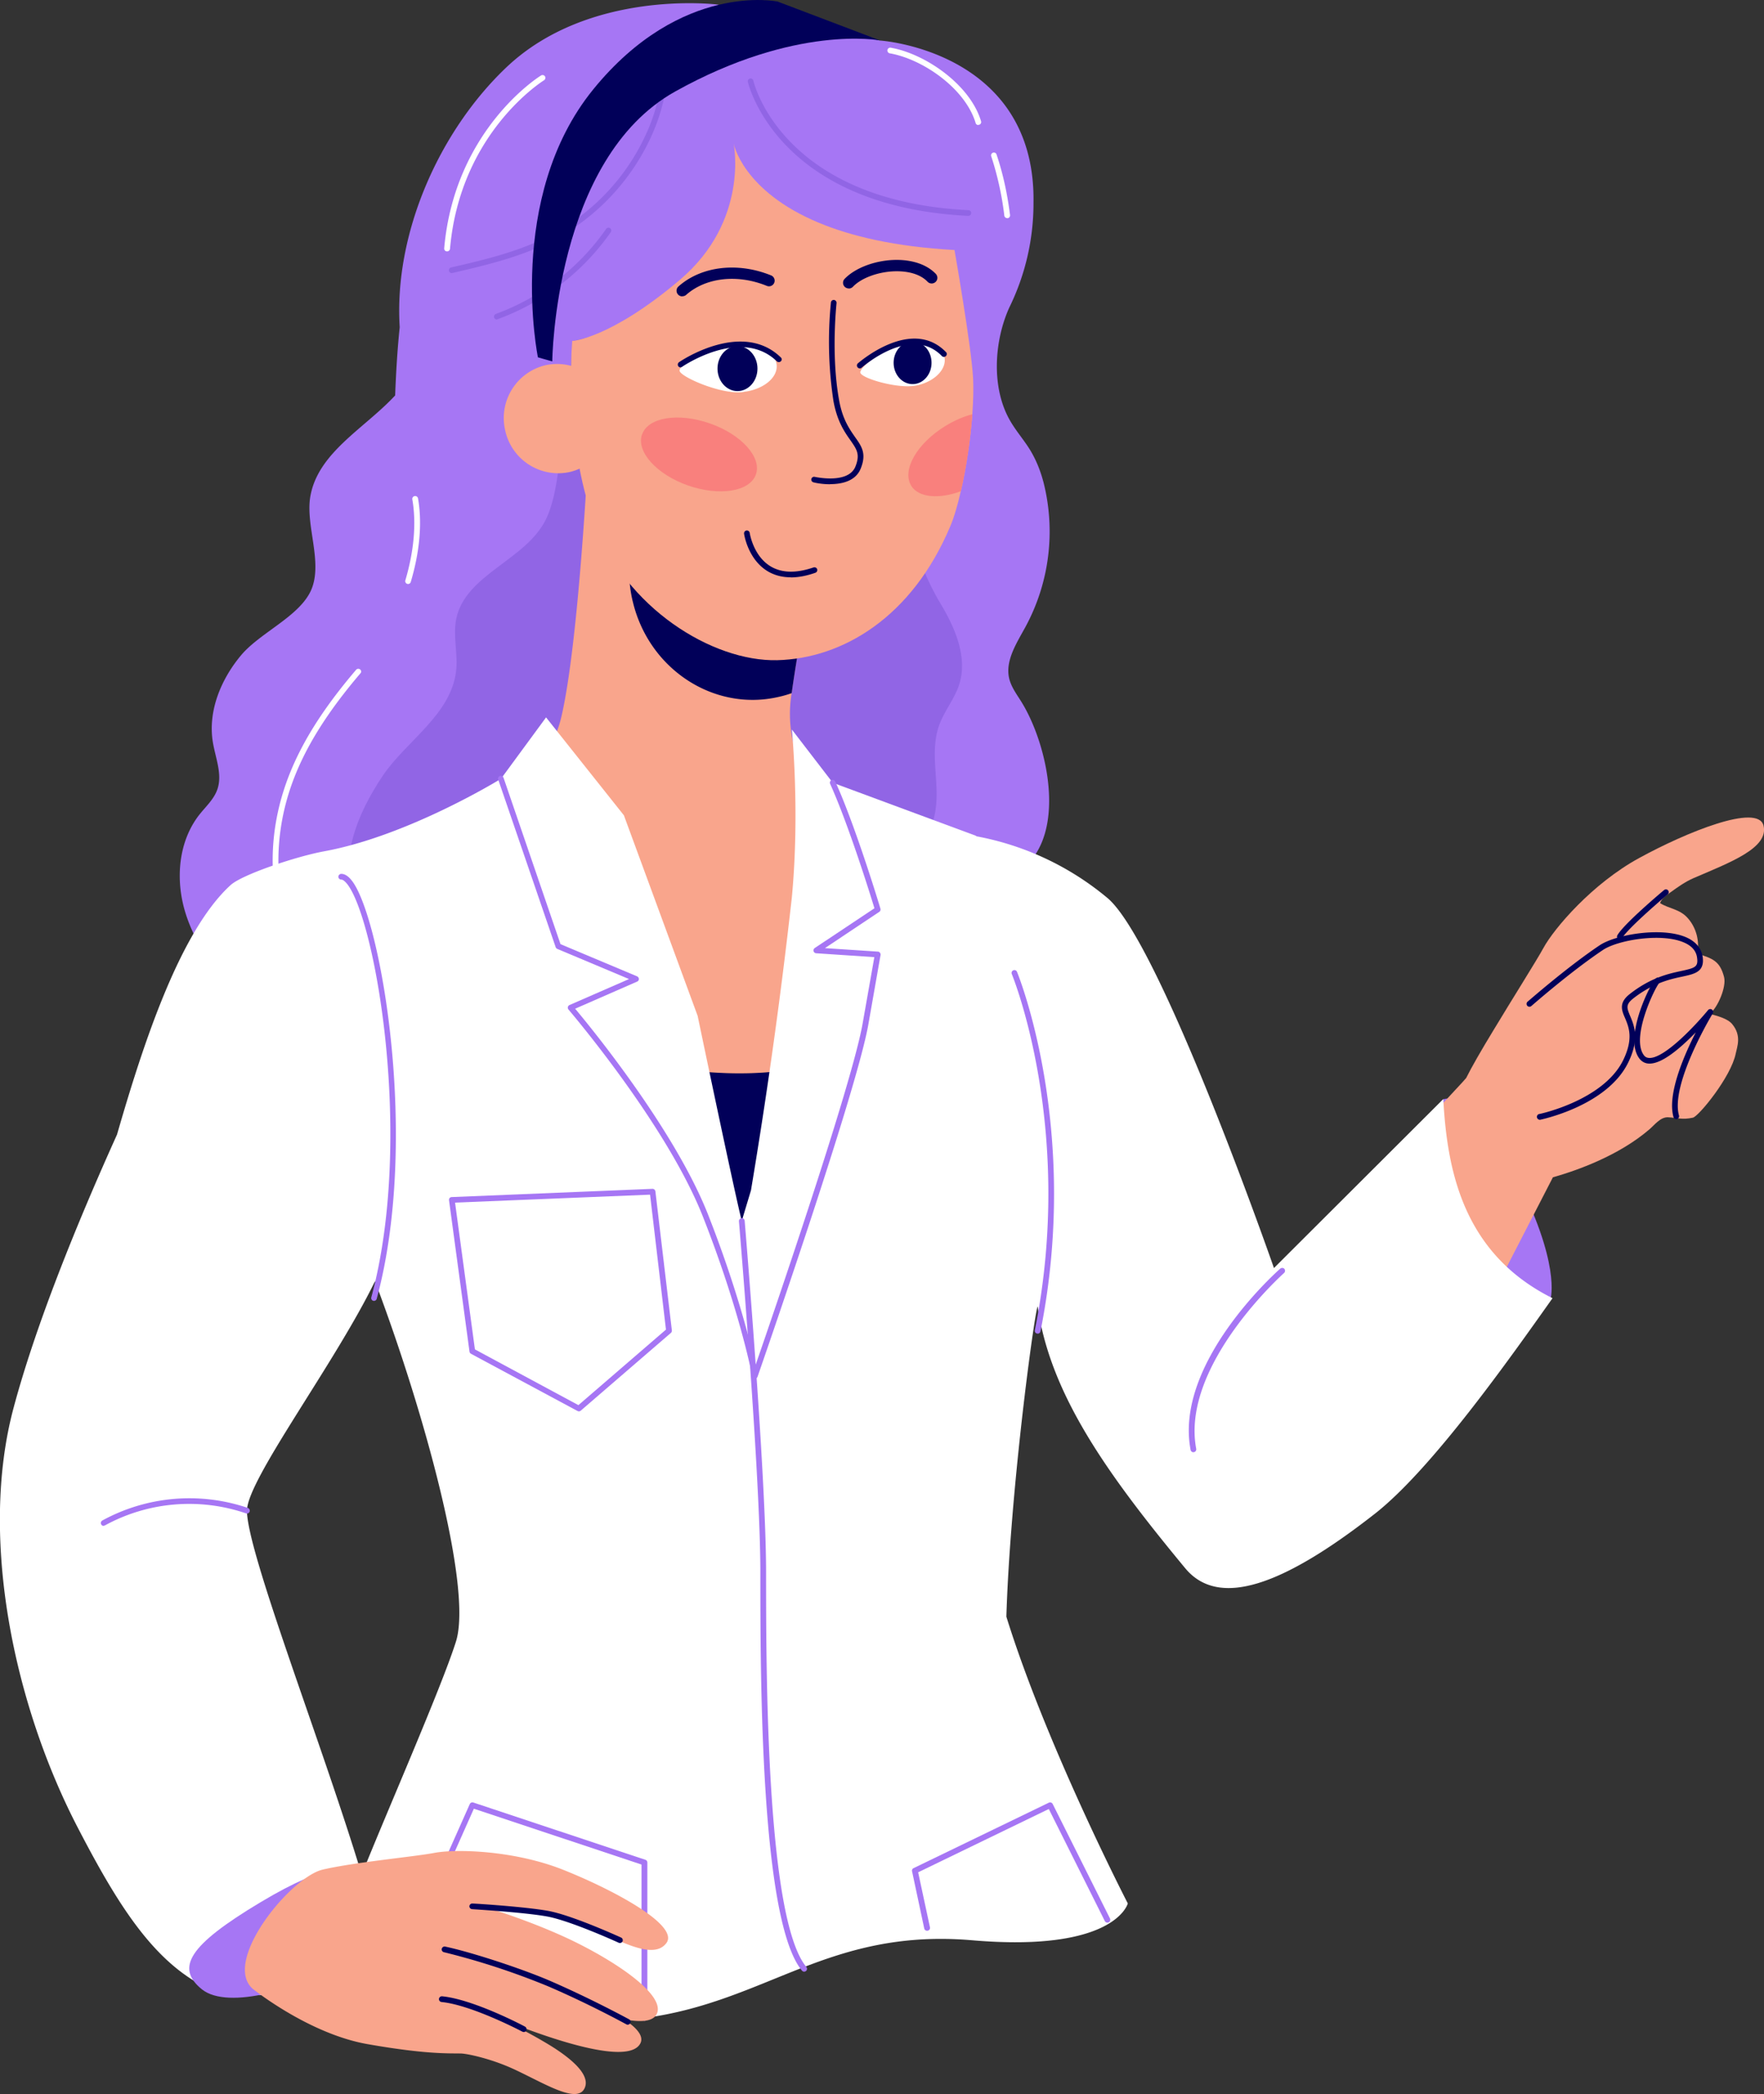
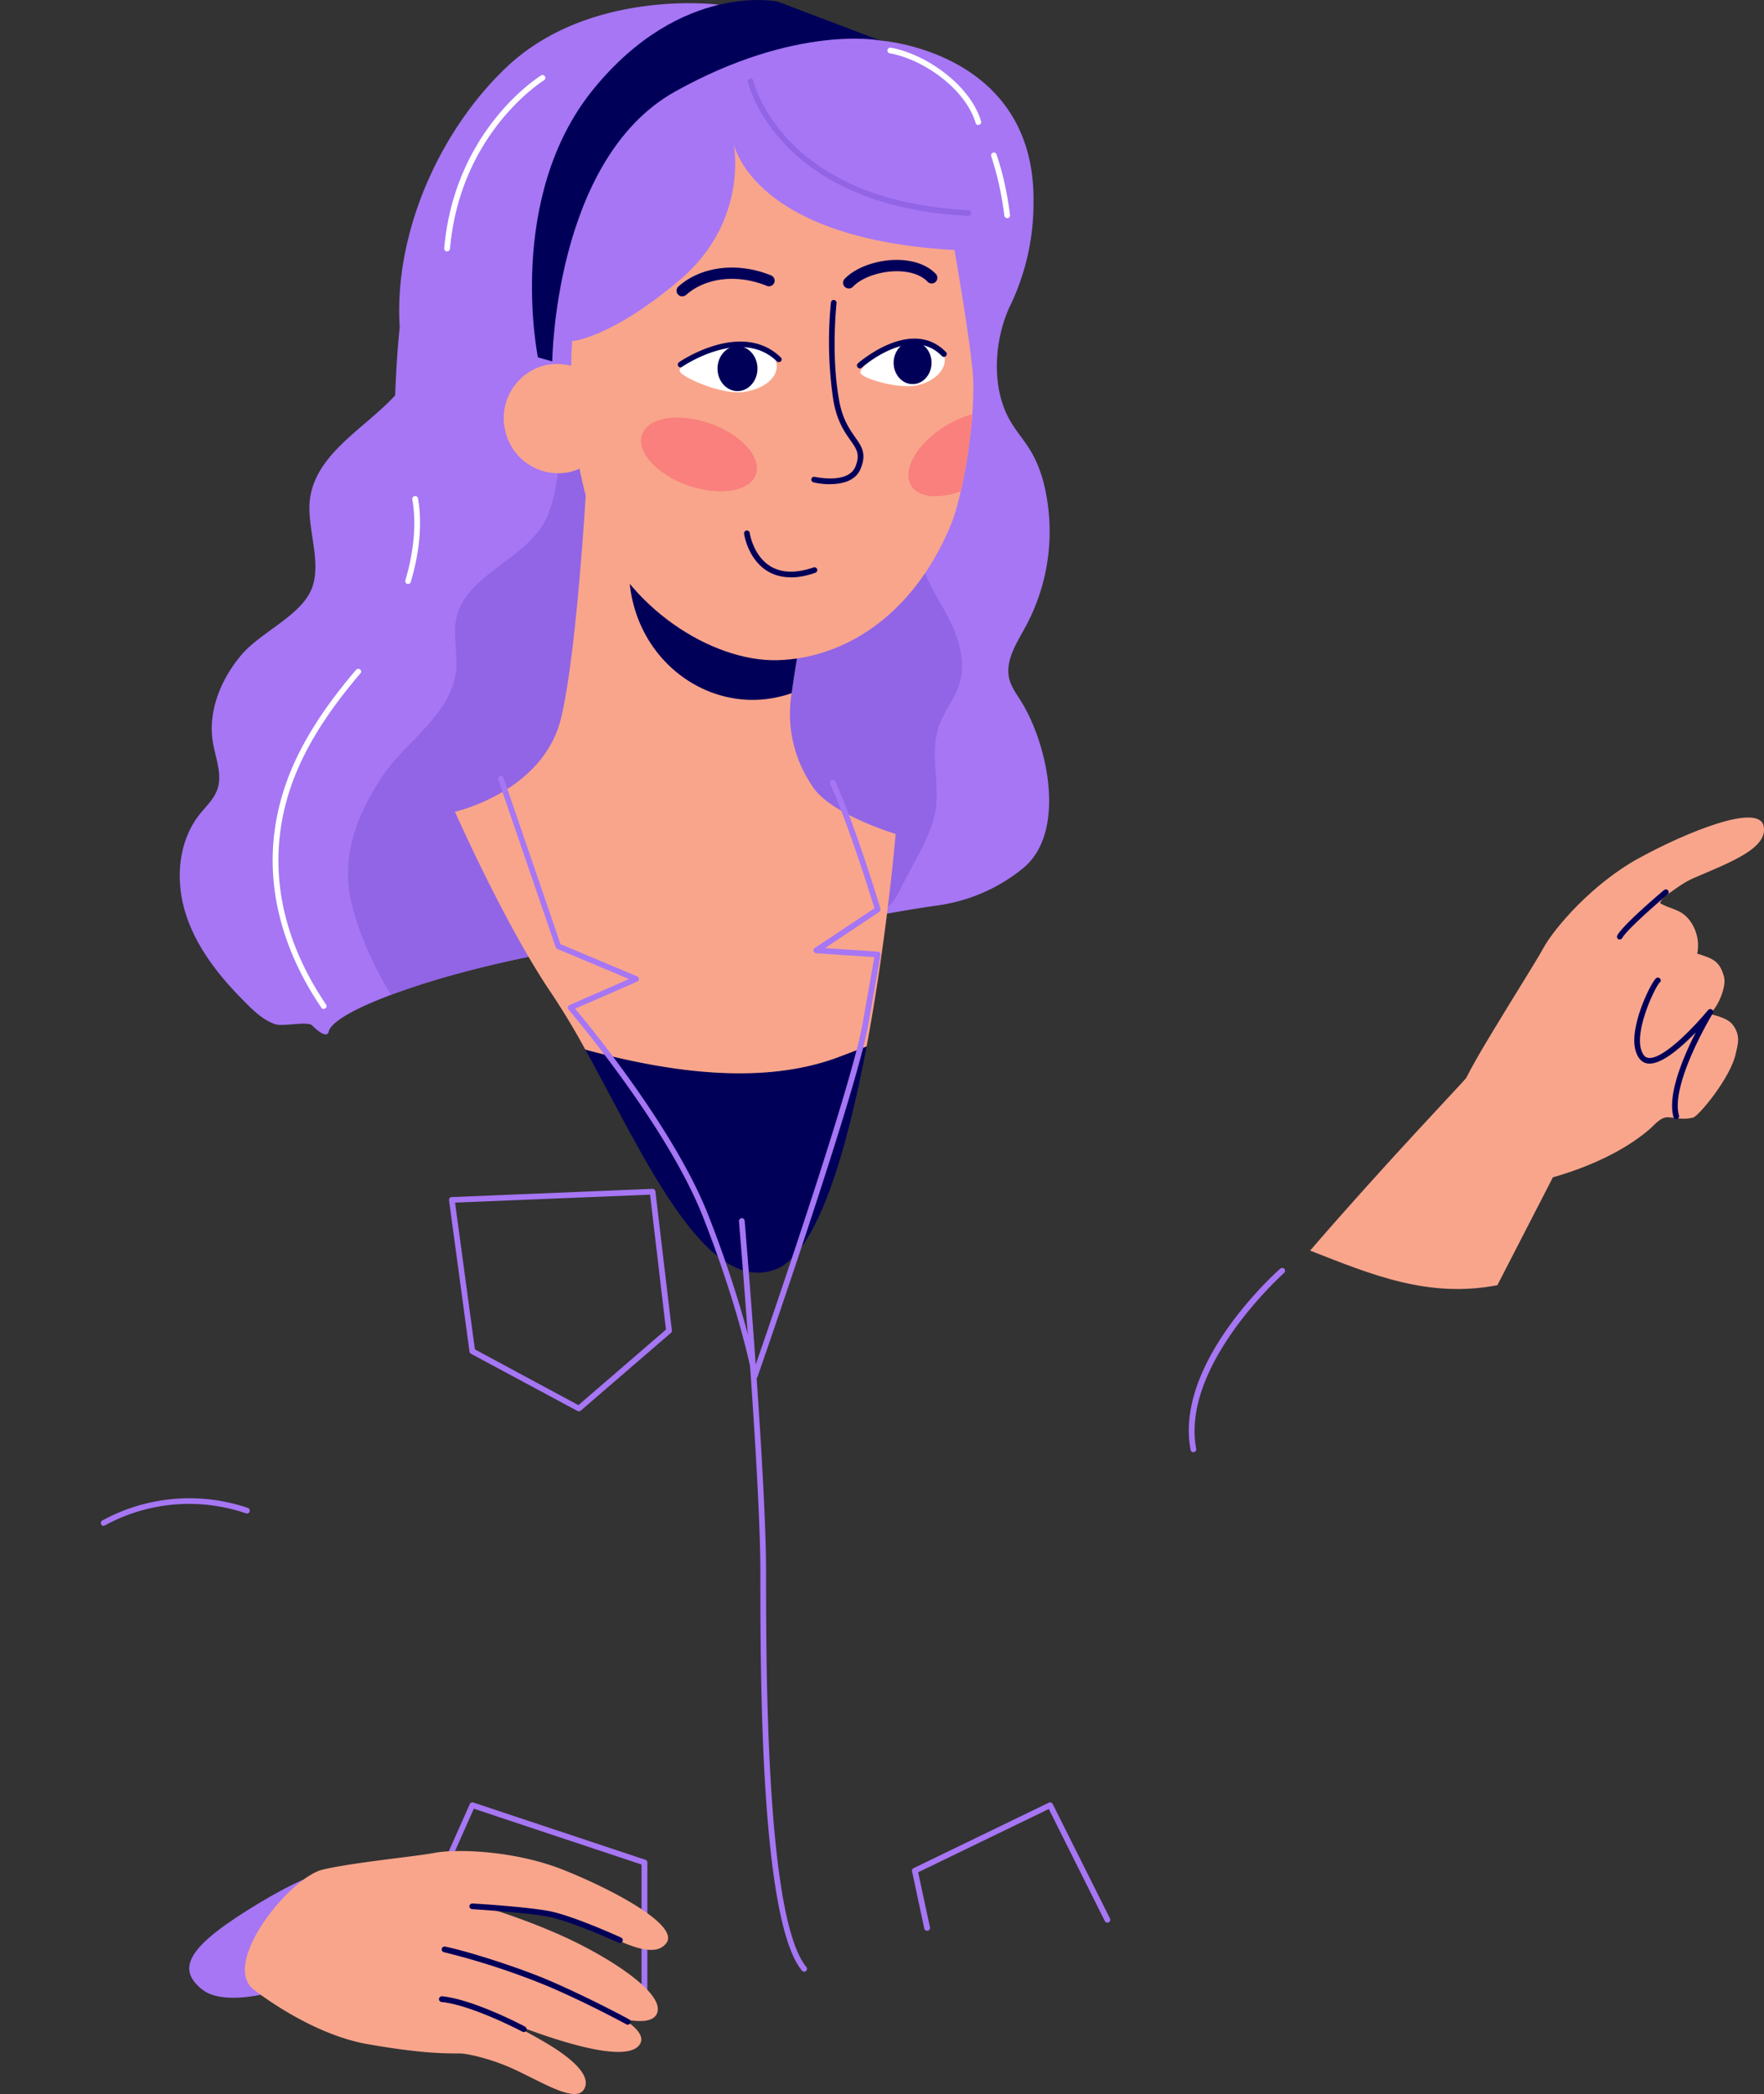
<svg xmlns="http://www.w3.org/2000/svg" width="182" height="216" fill="none">
  <rect width="100%" height="100%" fill="#333333" stroke="none" />
  <g clip-path="url(#a)">
-     <path d="M148.84 113.44s2.54-1.7 7.4 7.59c4.86 9.28 3.74 12.94 3.74 12.94s-5.64-1.02-9.34-8.83c-3.7-7.8-1.8-11.7-1.8-11.7Z" fill="#A676F4" />
    <path d="M181.95 85.16c.58 2.32-3.51 3.82-7.22 5.42-.89.39-1.62.92-2.4 1.48-.41.3-.91.63-1.05 1.1.94.59 2.03.6 2.86 1.55.87.98 1.24 2.38.97 3.66 1.62.5 2.34.77 2.77 2.41.26 1.02-.65 3.16-1.48 3.8.73.2 1.84.47 2.32 1.06.99 1.2.51 2.31.36 3.05-.49 2.41-3.83 6.48-4.42 6.6-1.12.24-1.57.01-2.53-.04-.8-.06-1.43.8-1.96 1.25-3.15 2.7-7.41 4.22-9.95 4.94l-5.73 11.13c-7.12 1.36-12.9-1.05-19.32-3.57 7.6-8.82 16-17.6 16.1-17.8.56-1.13 1.6-2.93 2.78-4.87 2.06-3.42 4.5-7.27 5.2-8.56 1.1-2.01 5.02-6.62 9.88-9.27 4.86-2.66 12.24-5.66 12.82-3.34Z" fill="#F9A58C" />
-     <path d="M158.83 115.5a.3.3 0 0 1-.06-.58c.07 0 6.65-1.4 8.7-5.56 1.08-2.22.59-3.4.2-4.33-.36-.82-.68-1.6.5-2.51 2.17-1.7 4.06-2.1 5.33-2.37 1.37-.3 1.72-.41 1.6-1.33-.08-.7-.52-1.23-1.31-1.58-2.32-1.05-6.89-.28-8.42.76-3.4 2.28-7.33 5.74-7.37 5.77a.3.3 0 0 1-.42-.02.3.3 0 0 1 .02-.42c.05-.03 4-3.51 7.44-5.82 1.67-1.12 6.46-1.94 8.99-.8.96.44 1.53 1.14 1.65 2.05.18 1.48-.82 1.7-2.07 1.97-1.28.27-3.03.65-5.1 2.26-.81.64-.66 1-.32 1.81.42 1 1 2.36-.21 4.82-2.17 4.42-8.82 5.83-9.1 5.89h-.06.01Z" fill="#010059" />
    <path d="M167.12 96.91a.34.34 0 0 1-.15-.03.3.3 0 0 1-.1-.4c.64-1.16 4.65-4.53 4.82-4.67.12-.1.31-.09.41.03.1.13.09.31-.03.41-1.14.96-4.2 3.63-4.7 4.51a.3.3 0 0 1-.25.15ZM172.94 115.43a.29.29 0 0 1-.28-.21c-.65-2.31 1.03-6.24 2.3-8.73-1.44 1.48-3.42 3.25-4.79 3.22-.42 0-.77-.19-1.02-.51-.53-.7-.67-1.77-.4-3.18.4-2.24 1.77-4.9 2.15-5.14a.29.29 0 0 1 .4.1c.09.13.05.3-.08.38-.45.44-2.99 5.67-1.61 7.49.14.19.32.27.57.28h.02c1.63 0 4.9-3.56 6.03-4.94a.3.3 0 0 1 .4-.05.3.3 0 0 1 .08.4c-.04.06-4.4 7.29-3.48 10.53a.3.3 0 0 1-.21.36.33.33 0 0 1-.08.01v-.01Z" fill="#010059" />
    <path d="M107.64 49.67c-.31-1.17-.77-2.3-1.4-3.32-.63-1.01-1.43-1.92-2.02-2.95-1.96-3.38-1.66-8.19-.09-11.67a24.37 24.37 0 0 0 2.5-10.81c.07-4.21-1.05-7.37-2.71-9.74-4.54-6.45-13.13-7-13.13-7L74.03.47S60.78-1.2 52.2 6.99c-6.89 6.57-11.57 17.1-10.96 26.76-.19 1.8-.36 4.1-.47 7.04-3.17 3.42-8 5.9-8.76 10.47-.49 2.99 1.32 6.75.1 9.59-1.2 2.75-5.29 4.39-7.27 6.78-2.06 2.48-3.4 5.74-2.88 8.92.27 1.64 1.01 3.33.46 4.89-.35 1-1.18 1.75-1.84 2.58-2.19 2.78-2.5 6.71-1.46 10.1 1.03 3.38 3.25 6.28 5.72 8.8 1 1.03 2.17 2.27 3.56 2.73.8.27 3.34-.34 3.8.12.92.91 1.58 1.2 1.71.65.23-1 2.62-2.37 6.43-3.8 7.82-2.94 21.64-6.07 35.05-6.3 7.4-.13 14.11-1.9 21.33-2.92 3.24-.46 6.2-1.72 8.77-3.79 4.65-3.72 2.59-12.96-.18-17.33-.45-.71-.95-1.4-1.17-2.22-.48-1.87.74-3.7 1.67-5.41a20.66 20.66 0 0 0 1.83-14.99v.02Z" fill="#A676F4" />
    <path d="M36.42 93.8c1 3.5 2.48 6.47 3.93 8.81 7.82-2.94 21.64-6.07 35.05-6.3 5.06-.08 14.86.86 17.34-4.3 1.14-2.38 3.08-5.33 3.67-7.86.72-3.08-.61-6.34.5-9.38.53-1.44 1.56-2.66 2.04-4.11.92-2.8-.37-5.83-1.89-8.36-5.84-9.68-4.26-22.46-11.01-32-4.5-6.38-7.9-10-7.9-10s-4.88 12.04-19.1 14.87c-.15 2.75-.4 5.54-.83 8.25-.47 3.01-.58 7.43-1.87 10.1-2.03 4.24-8.3 5.69-9.27 10.28-.38 1.8.2 3.67-.03 5.48-.55 4.45-5.16 7.2-7.51 10.67-2.84 4.21-4.56 8.76-3.1 13.86l-.02-.01Z" fill="#9165E5" />
    <path d="M33.4 104.08a.29.29 0 0 1-.24-.13c-2.81-4.12-5.92-10.68-4.79-18.52.8-5.45 3.38-10.5 8.38-16.35a.3.3 0 0 1 .4-.03c.13.1.15.29.04.4-4.92 5.77-7.46 10.72-8.23 16.05-1.11 7.67 1.93 14.08 4.68 18.11.1.14.06.32-.08.4a.28.28 0 0 1-.16.06Z" fill="#fff" />
    <path d="m60.85 108.38-.47-.14c6.01 10.89 12.38 25.46 19.64 22.7 4.33-1.65 7.4-12.42 9.39-23l-2.73 1.02c-7.63 2.93-17.03 1.76-25.83-.58Z" fill="#010059" />
    <path d="M83.82 81.09a13.12 13.12 0 0 1-2.14-9.6c.6-4.25 1.32-7.92 1.32-7.92L67.4 51.25l-6.7-4.75s-.98 19.92-2.81 27.56c-1.84 7.65-10.95 9.67-10.95 9.67s5.18 11.72 9.96 18.74a75.15 75.15 0 0 1 3.48 5.78c.15.05.3.1.47.14 8.8 2.34 18.2 3.52 25.83.59l2.73-1.04c2.08-11.06 3-21.92 3-21.92s-6.7-1.99-8.6-4.92v-.01Z" fill="#F9A58C" />
    <path d="M65.28 62.02c1.64 7 8.38 11.42 15.08 9.86.45-.1.9-.23 1.32-.38.6-4.26 1.32-7.93 1.32-7.93L67.4 51.25a13.22 13.22 0 0 0-2.12 10.78Z" fill="#010059" />
    <path d="M61.31 53.9c3.2 8.78 12.18 14.36 18.88 14.2 6.7-.17 13.87-4.38 17.84-13.78.41-.96.78-2.23 1.1-3.65.58-2.48 1-5.41 1.19-7.94.1-1.4.13-2.69.08-3.7-.18-3.34-1.92-13.24-1.92-13.24-6.16-.34-10.67-1.43-13.97-2.8-7.9-3.28-8.81-8.17-8.81-8.17s1.62 7.98-5.57 14.06-11.09 6.29-11.09 6.29-.93 9.97 2.27 18.73Z" fill="#F9A58C" />
    <path d="M52.13 44.43a5.6 5.6 0 0 0 6.69 4.25 5.6 5.6 0 0 0 4.12-6.75 5.6 5.6 0 0 0-6.69-4.25 5.6 5.6 0 0 0-4.12 6.75Z" fill="#F9A58C" />
    <path d="M70.12 38.28c.26.67 4.18 2.35 6.34 2.18.1 0 .2-.02.29-.04 2-.25 3.5-1.45 3.38-2.77-.08-.88-.88-1.6-2-1.95a5.48 5.48 0 0 0-2.12-.22c-2.15.18-6.14 2.1-5.88 2.8ZM88.79 38.5c.31.59 3.98 1.66 5.83 1.25.1-.02.17-.03.25-.06 1.72-.47 2.85-1.73 2.56-2.9-.2-.8-.99-1.36-2.03-1.54-.57-.11-1.21-.1-1.88.04-1.85.4-5.06 2.62-4.73 3.22Z" fill="#fff" />
    <path d="M70.4 30.57a.57.57 0 0 1-.45-.2.58.58 0 0 1 .06-.83c2.36-2.09 6.11-2.53 9.55-1.13a.58.58 0 1 1-.44 1.08c-3.03-1.24-6.3-.87-8.33.93a.58.58 0 0 1-.38.14h-.02ZM87.57 29.75a.58.58 0 0 1-.43-.98c1.12-1.17 3.27-1.96 5.37-1.96h.01c1.7 0 3.14.51 4.03 1.44.22.24.22.6-.02.83a.59.59 0 0 1-.83-.02c-.66-.7-1.8-1.08-3.17-1.08h-.01c-1.77 0-3.63.66-4.52 1.6a.58.58 0 0 1-.43.18ZM85.64 49.95c-.9 0-1.64-.17-1.71-.2a.29.29 0 0 1-.22-.34c.04-.16.2-.26.35-.22.04 0 3.46.78 4.2-1.07.5-1.25.14-1.76-.5-2.68-.59-.83-1.39-1.96-1.77-4.08a40.87 40.87 0 0 1-.26-10.16.29.29 0 0 1 .32-.26.3.3 0 0 1 .26.32c0 .05-.59 5.3.26 10 .35 1.99 1.08 3 1.66 3.84.67.94 1.2 1.69.57 3.24-.53 1.31-1.98 1.6-3.16 1.6Z" fill="#010059" />
    <path d="M66.24 44.81c-.62 1.77 1.5 4.13 4.75 5.27 3.25 1.13 6.38.63 7-1.14.63-1.76-1.5-4.13-4.74-5.26-3.25-1.14-6.39-.64-7 1.13Z" fill="#F9807D" />
-     <path d="m148.92 113.36-17.48 17.44s-11.7-33.6-17.19-38.18a29.48 29.48 0 0 0-13.53-6.36v-.04l-14.8-5.48-4.22-5.49s.84 8.44 0 17.3a554.14 554.14 0 0 1-4.22 30.24l-.95 3.15c-.76-2.98-4.55-21.15-4.55-21.15L64.37 84.1 56.34 74l-4.65 6.33s-9.51 5.88-18.23 7.48c-2.9.53-8.48 2.4-9.67 3.49-5.33 4.86-9.15 16.85-11.72 25.74-4.2 9.3-8.42 19.73-10.69 28.26-3.54 13.32.03 30.54 6.7 43.33 3.67 7.06 7.12 12.77 12 15.73 3.17 1.92 13.44 1.81 20.2.84 0 0 13.52 4.65 26.2 2.96 12.68-1.69 19.02-9.28 33.82-8.02 14.8 1.27 16.06-3.8 16.06-3.8s-8.37-16.2-12.53-29.58c.09-2.9.28-6.05.53-9.2.87-11.13 2.45-22.34 2.7-22.8 1.3 9.09 7.19 17.3 15.22 27 3.43 4.14 10 1.88 19.59-5.63 5.91-4.64 14-16.14 18.31-22.22-9.3-4.64-10.87-13.31-11.27-20.53Zm-110.23 18.8c5 13.22 10.1 31.64 8.35 37.18-1.51 4.78-7.4 18.18-9.72 24.04-3.99-13.25-11.84-33.24-11.84-37.55 0-3.18 9.03-15.1 13.21-23.67Z" fill="#fff" />
    <path d="M66.49 208.44a.29.29 0 0 1-.3-.3v-15.81l-17.3-5.76-8.34 18.75a.29.29 0 0 1-.39.14c-.14-.06-.21-.24-.14-.38l8.45-18.99a.3.3 0 0 1 .36-.16l17.76 5.91c.12.04.2.15.2.28v16.03c0 .16-.13.3-.3.3ZM95.66 199.16a.3.3 0 0 1-.3-.23l-1.26-5.91a.28.28 0 0 1 .16-.32l13.95-6.75a.3.3 0 0 1 .4.13l5.91 11.81a.3.3 0 0 1-.13.4.3.3 0 0 1-.4-.13l-5.78-11.56-13.48 6.53 1.22 5.68a.29.29 0 0 1-.22.34l-.07.01Z" fill="#A676F4" />
    <path d="M94 50.09c.77 1.25 2.87 1.42 5.14.58.57-2.48 1-5.41 1.18-7.94-.9.23-1.85.64-2.78 1.21-2.94 1.8-4.51 4.55-3.53 6.15Z" fill="#F9807D" />
    <path d="M99.92 22.27h-.02c-19.76-.99-22.71-13.7-22.74-13.82a.29.29 0 0 1 .22-.35c.17-.03.32.07.35.23.02.12 2.9 12.39 22.2 13.35.16 0 .28.15.27.3a.3.3 0 0 1-.3.29h.02Z" fill="#9165E5" />
    <path d="M103.92 22.5a.3.3 0 0 1-.3-.26 31.81 31.81 0 0 0-1.35-6.12.29.29 0 0 1 .18-.37c.16-.05.33.03.37.19.65 1.92 1.11 4.02 1.39 6.24a.3.3 0 0 1-.25.33h-.04ZM100.94 12.9a.29.29 0 0 1-.28-.21C99.6 9.14 95.23 6.1 91.8 5.5a.3.3 0 0 1-.24-.34.3.3 0 0 1 .34-.24c3.6.63 8.21 3.84 9.32 7.59a.29.29 0 0 1-.2.36l-.09.01h.01ZM46.12 25.93h-.02a.29.29 0 0 1-.27-.32c1.09-12.32 9.9-17.77 10-17.83a.3.3 0 0 1 .4.1.3.3 0 0 1-.1.4c-.09.06-8.65 5.37-9.7 17.38a.3.3 0 0 1-.3.27ZM42.1 60.24l-.08-.01a.3.3 0 0 1-.2-.36c.9-3.04 1.15-5.93.72-8.36a.3.3 0 0 1 .25-.34.3.3 0 0 1 .34.24c.44 2.52.18 5.5-.75 8.62a.29.29 0 0 1-.28.21Z" fill="#fff" />
    <path d="M35.52 193.07s-1.27-1.27-8.66 3.16c-7.4 4.43-8.77 6.75-6.03 8.97 2.75 2.21 10.36-.22 13.74-2.43 3.38-2.22 5.6-5.38 4.44-7.8-1.16-2.43-3.49-1.9-3.49-1.9Z" fill="#A676F4" />
    <path d="M37.9 210.85c6.13 1.08 8.47.94 9.66.97.52 0 3.02.48 5.53 1.65 3.17 1.48 6.5 3.6 7.24 1.9.57-1.3-1.2-2.9-3.45-4.31a48.75 48.75 0 0 0-6.05-3.15c3.12 1.32 13.75 5.53 15.22 2.9.42-.75-.32-1.63-1.68-2.52 1.74.33 3.03.25 3.4-.57.83-1.8-3.52-4.96-8.3-7.34-3.87-1.92-8.3-3.31-8.3-3.31s5.13-.64 8.92 1.26c3.58 1.8 7.31 3.95 8.67 2.09 1.35-1.86-5.63-5.56-10.73-7.58-5.1-2-11.04-2.13-13.23-1.71-2.2.41-8.17.95-11.5 1.72-1.5.35-3.78 2.32-5.53 4.64-2.09 2.78-3.42 6.05-1.74 7.62 0 0 5.76 4.66 11.87 5.74Z" fill="#F9A58C" />
    <path d="M64.76 208.85a.29.29 0 0 1-.14-.04c-.04-.02-3.68-2.03-8.02-3.9a75.49 75.49 0 0 0-10.8-3.54.29.29 0 0 1-.22-.35.3.3 0 0 1 .34-.23c2.7.57 7.99 2.3 10.91 3.57 4.36 1.9 8.04 3.92 8.07 3.93.15.08.2.26.12.4a.3.3 0 0 1-.26.16ZM54.03 209.6a.27.27 0 0 1-.13-.03c-.06-.03-5.22-2.75-8.34-3.06a.3.3 0 0 1-.27-.32.3.3 0 0 1 .33-.27c3.23.32 8.34 3.01 8.55 3.13.14.08.2.25.12.4a.3.3 0 0 1-.25.16ZM63.96 200.43l-.12-.03c-.05-.03-5.04-2.3-7.43-2.72-2.4-.43-7.65-.74-7.7-.75a.3.3 0 0 1-.28-.3.3.3 0 0 1 .32-.28c.21 0 5.33.32 7.76.75 2.46.43 7.37 2.67 7.57 2.76a.3.3 0 0 1 .15.39.29.29 0 0 1-.27.17ZM76.09 40.34c1.14 0 2.06-1.04 2.06-2.32 0-1.28-.92-2.32-2.06-2.32-1.14 0-2.06 1.04-2.06 2.32 0 1.28.92 2.32 2.06 2.32ZM96.11 37.42c0 1.22-.87 2.2-1.95 2.2s-1.96-.98-1.96-2.2c0-1.21.88-2.2 1.96-2.2s1.95.99 1.95 2.2Z" fill="#010059" />
    <path d="M70.22 37.9a.29.29 0 0 1-.24-.13.3.3 0 0 1 .07-.4c.06-.06 6.48-4.43 10.51-.5.12.1.12.3 0 .4a.3.3 0 0 1-.41 0c-3.7-3.58-9.71.52-9.78.57a.3.3 0 0 1-.17.05h.02ZM88.71 38a.3.3 0 0 1-.2-.52c.06-.04 5.55-4.89 9.13-1.12a.3.3 0 0 1-.43.4c-3.19-3.35-8.25 1.12-8.3 1.16a.27.27 0 0 1-.2.08Z" fill="#010059" />
-     <path d="m38.59 134.19-.08-.01a.29.29 0 0 1-.2-.36c4.4-16.27.45-38.84-2.47-42.61-.24-.3-.46-.48-.63-.48a.3.3 0 0 1-.3-.29c0-.16.14-.3.3-.3.37 0 .74.24 1.1.71 2.98 3.84 7 26.7 2.56 43.12a.3.3 0 0 1-.28.22ZM107.07 137.56H107a.29.29 0 0 1-.23-.34c4.16-20.76-2.31-36.59-2.38-36.75a.29.29 0 0 1 .16-.38c.15-.06.32 0 .38.16.07.16 6.61 16.15 2.42 37.09a.3.3 0 0 1-.3.23Z" fill="#A676F4" />
-     <path d="M46.62 28.17a.3.3 0 0 1-.3-.23.3.3 0 0 1 .22-.35c3.3-.76 6.71-1.56 9.79-3.09 4.46-2.2 8.09-5.9 10.2-10.4a17.53 17.53 0 0 0 1.57-5.05.3.3 0 0 1 .33-.25.3.3 0 0 1 .25.33c-.24 1.7-.78 3.44-1.61 5.21a22.85 22.85 0 0 1-10.48 10.69c-3.14 1.55-6.58 2.35-9.91 3.13h-.06v.01ZM51.24 32.96a.3.3 0 0 1-.1-.57 23.86 23.86 0 0 0 11.4-8.78.3.3 0 0 1 .4-.08c.14.1.17.28.08.41a24.5 24.5 0 0 1-11.77 9.02Z" fill="#9165E5" />
    <path d="M81.6 59.55c-.9 0-1.71-.21-2.42-.64-2.01-1.23-2.4-3.75-2.41-3.86a.3.3 0 0 1 .25-.33.3.3 0 0 1 .33.24c0 .03.36 2.37 2.14 3.45 1.15.7 2.64.74 4.45.12a.3.3 0 0 1 .37.18.3.3 0 0 1-.18.37c-.91.32-1.76.48-2.54.48Z" fill="#010059" />
    <path d="M77.9 142.2h-.02a.29.29 0 0 1-.27-.23c0-.07-1.3-6.84-5.06-16.4-3.74-9.55-13.8-21.32-13.9-21.44a.31.31 0 0 1-.06-.26.31.31 0 0 1 .17-.2l6.14-2.68-7.4-3.11a.3.3 0 0 1-.17-.18L51.4 80.4a.29.29 0 0 1 .18-.36.3.3 0 0 1 .37.18l5.88 17.17 7.9 3.32c.11.05.18.16.19.27a.3.3 0 0 1-.18.27l-6.4 2.8c1.6 1.9 10.3 12.52 13.74 21.3 2.92 7.44 4.36 13.2 4.87 15.47 1.79-5.17 9.94-28.93 11.05-35.24l1.21-6.85-6-.4a.3.3 0 0 1-.27-.22.3.3 0 0 1 .12-.32l6.16-4.1c-.4-1.32-2.68-8.66-4.57-12.83a.3.3 0 0 1 .14-.39.3.3 0 0 1 .39.15c2.1 4.6 4.64 13.03 4.66 13.12a.3.3 0 0 1-.12.32l-5.61 3.74 5.47.36c.09 0 .16.05.21.12a.3.3 0 0 1 .06.23l-1.26 7.17c-1.26 7.12-11.33 36.04-11.43 36.33a.3.3 0 0 1-.28.2h.01Z" fill="#A676F4" />
    <path d="M82.97 203.38a.28.28 0 0 1-.22-.1c-4.3-5.15-4.3-30.35-4.3-41.12 0-10-2.19-35.93-2.21-36.2a.3.3 0 0 1 .27-.3c.16-.03.3.1.32.26.02.27 2.21 26.22 2.21 36.25 0 10.02 0 35.75 4.16 40.73.1.13.08.31-.04.41a.29.29 0 0 1-.19.07ZM10.69 157.4a.3.3 0 0 1-.15-.55 18.74 18.74 0 0 1 15.05-1.3c.15.07.22.24.16.39a.29.29 0 0 1-.38.16 18.12 18.12 0 0 0-14.55 1.25.3.3 0 0 1-.14.03v.01ZM123.13 149.8a.3.3 0 0 1-.29-.24c-1.7-8.93 8.8-18.3 9.25-18.7.13-.1.31-.1.42.02.1.13.1.3-.02.42-.1.1-10.7 9.56-9.07 18.15a.3.3 0 0 1-.23.34H123.13ZM59.72 145.58a.32.32 0 0 1-.14-.04l-10.99-5.9a.3.3 0 0 1-.15-.22l-2.11-15.6a.3.3 0 0 1 .06-.24.3.3 0 0 1 .21-.1l20.72-.85c.15 0 .28.11.3.26l1.7 14.35c0 .1-.03.19-.1.25l-9.3 8.02a.3.3 0 0 1-.2.07ZM49 139.19l10.68 5.75 9.03-7.79-1.64-13.92-20.12.82L49 139.2Z" fill="#A676F4" />
    <path d="M80.23.16S70.29-1.95 61.2 9.23c-9.08 11.18-5.7 27.63-5.7 27.63l1.48.42s.2-20.88 12.68-27.84c12.47-6.96 21.13-5.27 21.13-5.27L80.23.16Z" fill="#010059" />
  </g>
  <defs>
    <clipPath id="a">
      <path fill="#fff" d="M0 0h182v216H0z" />
    </clipPath>
  </defs>
</svg>